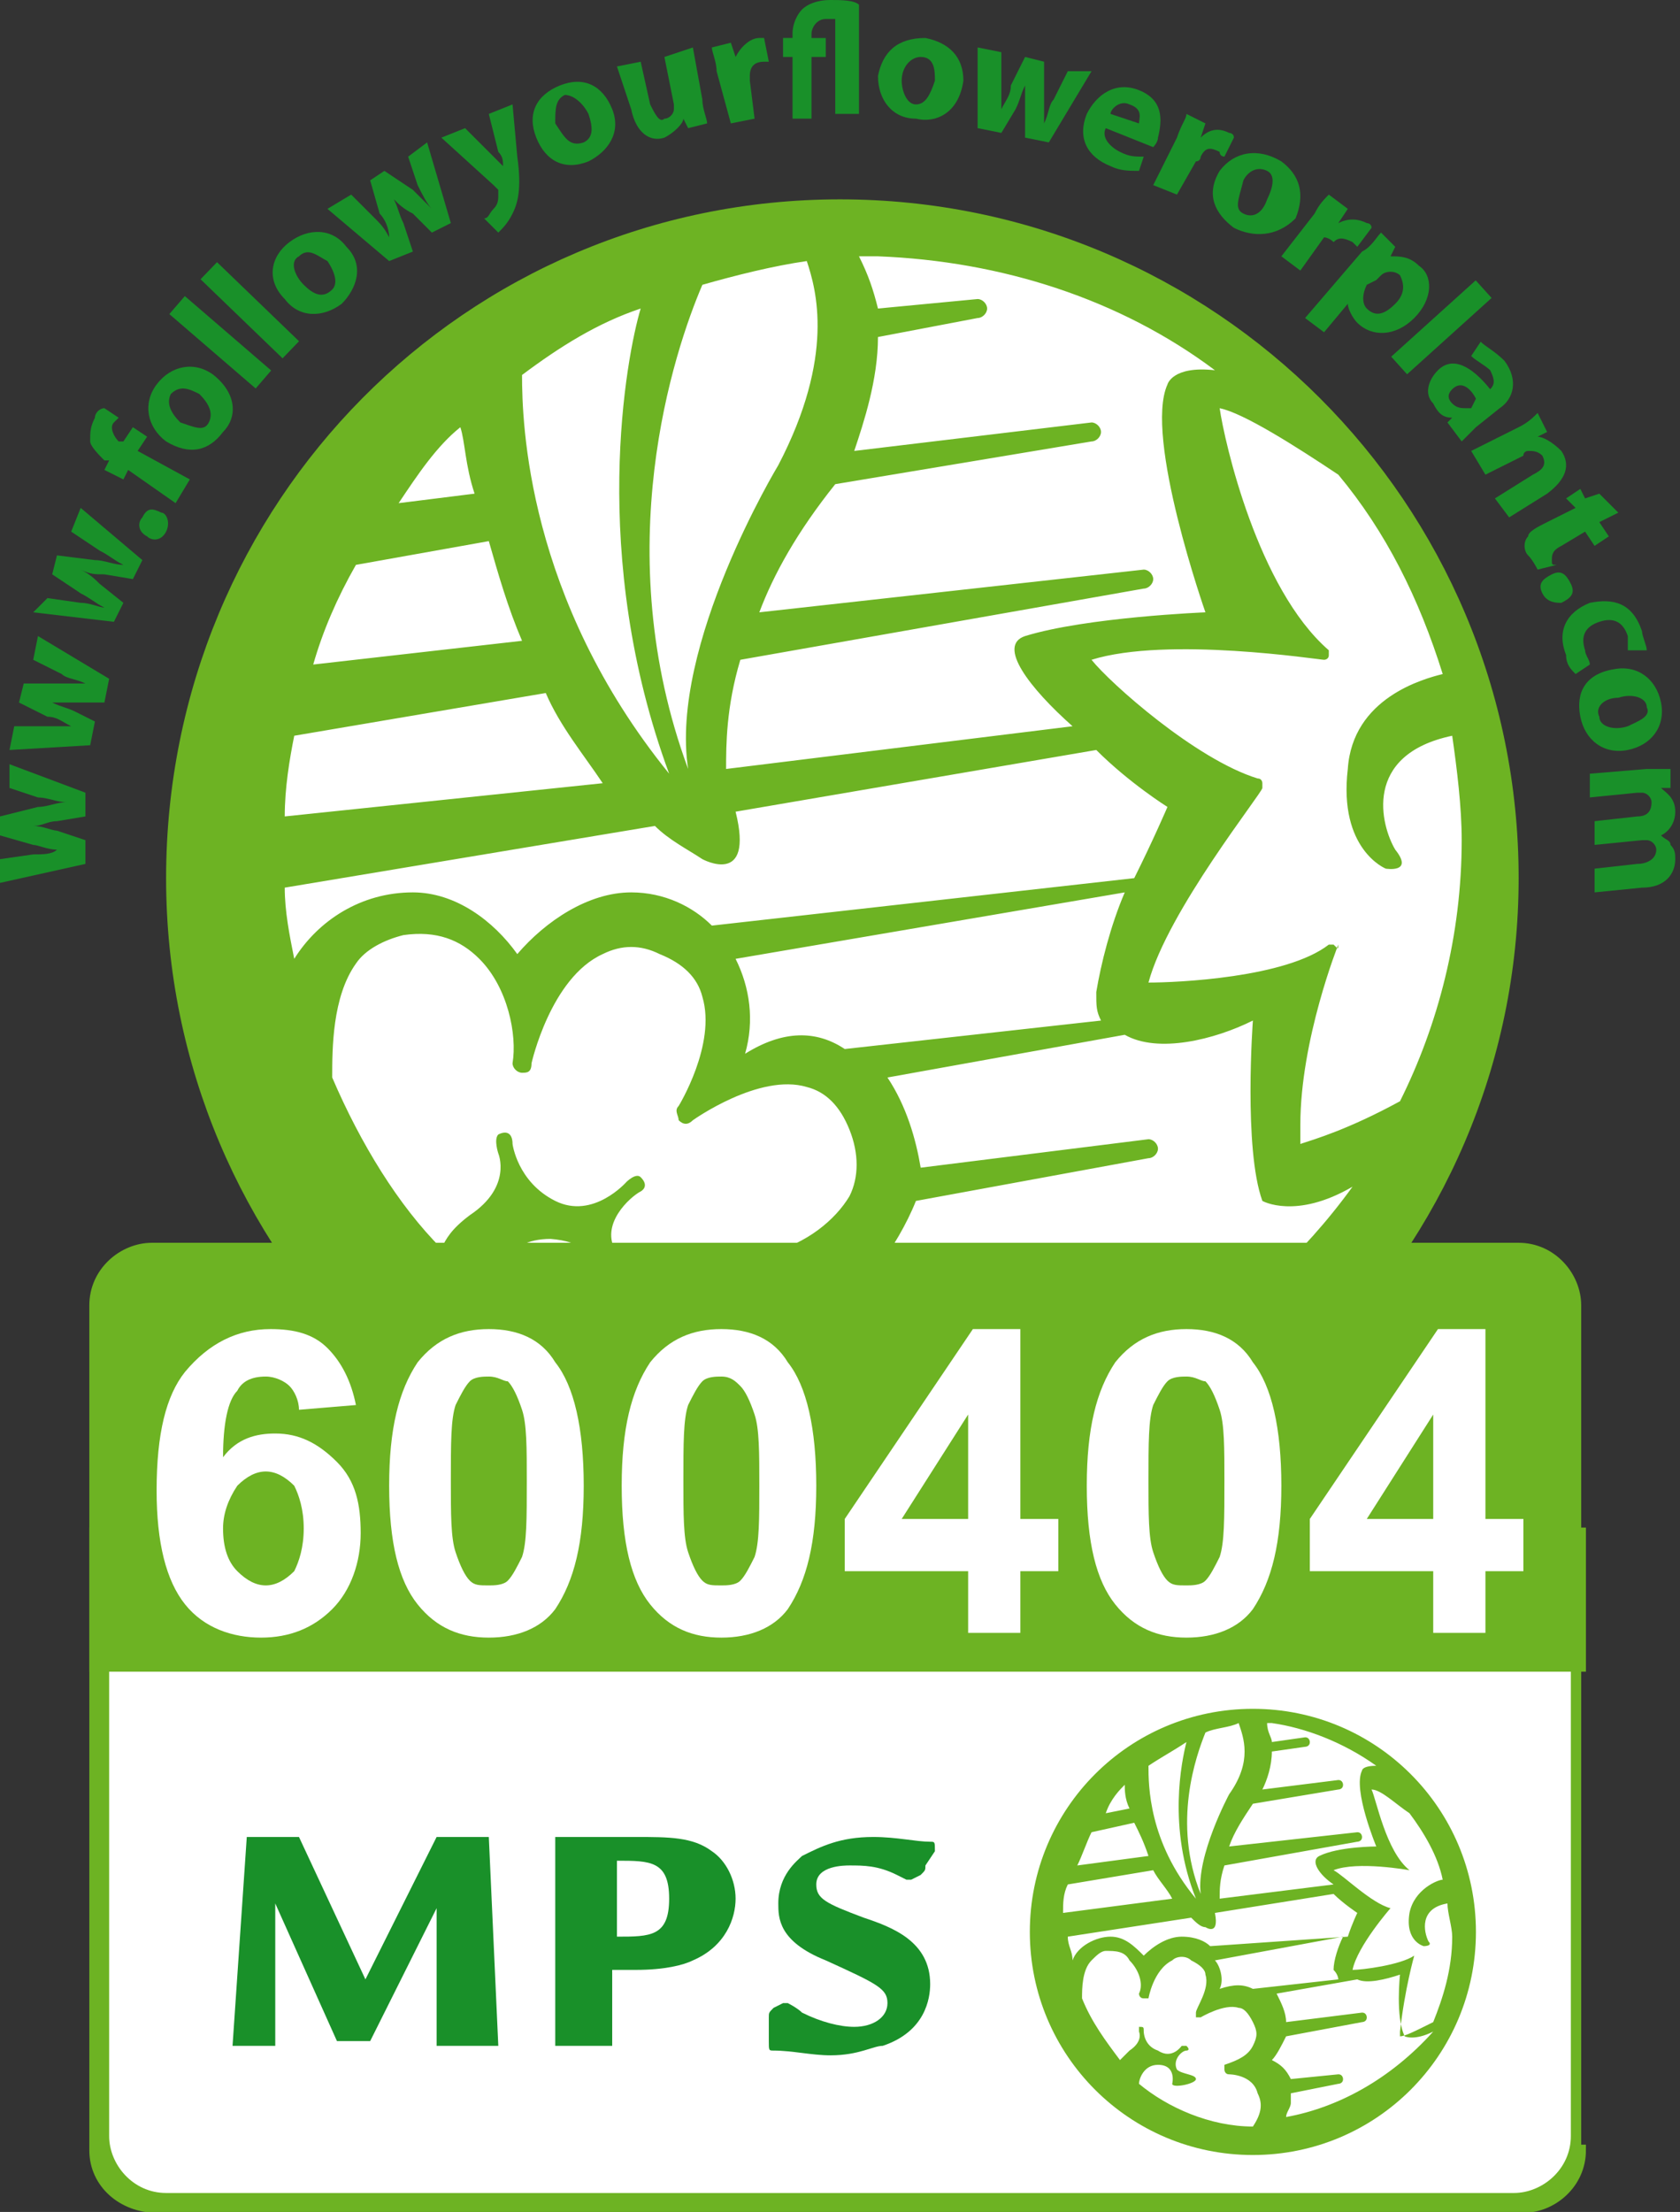
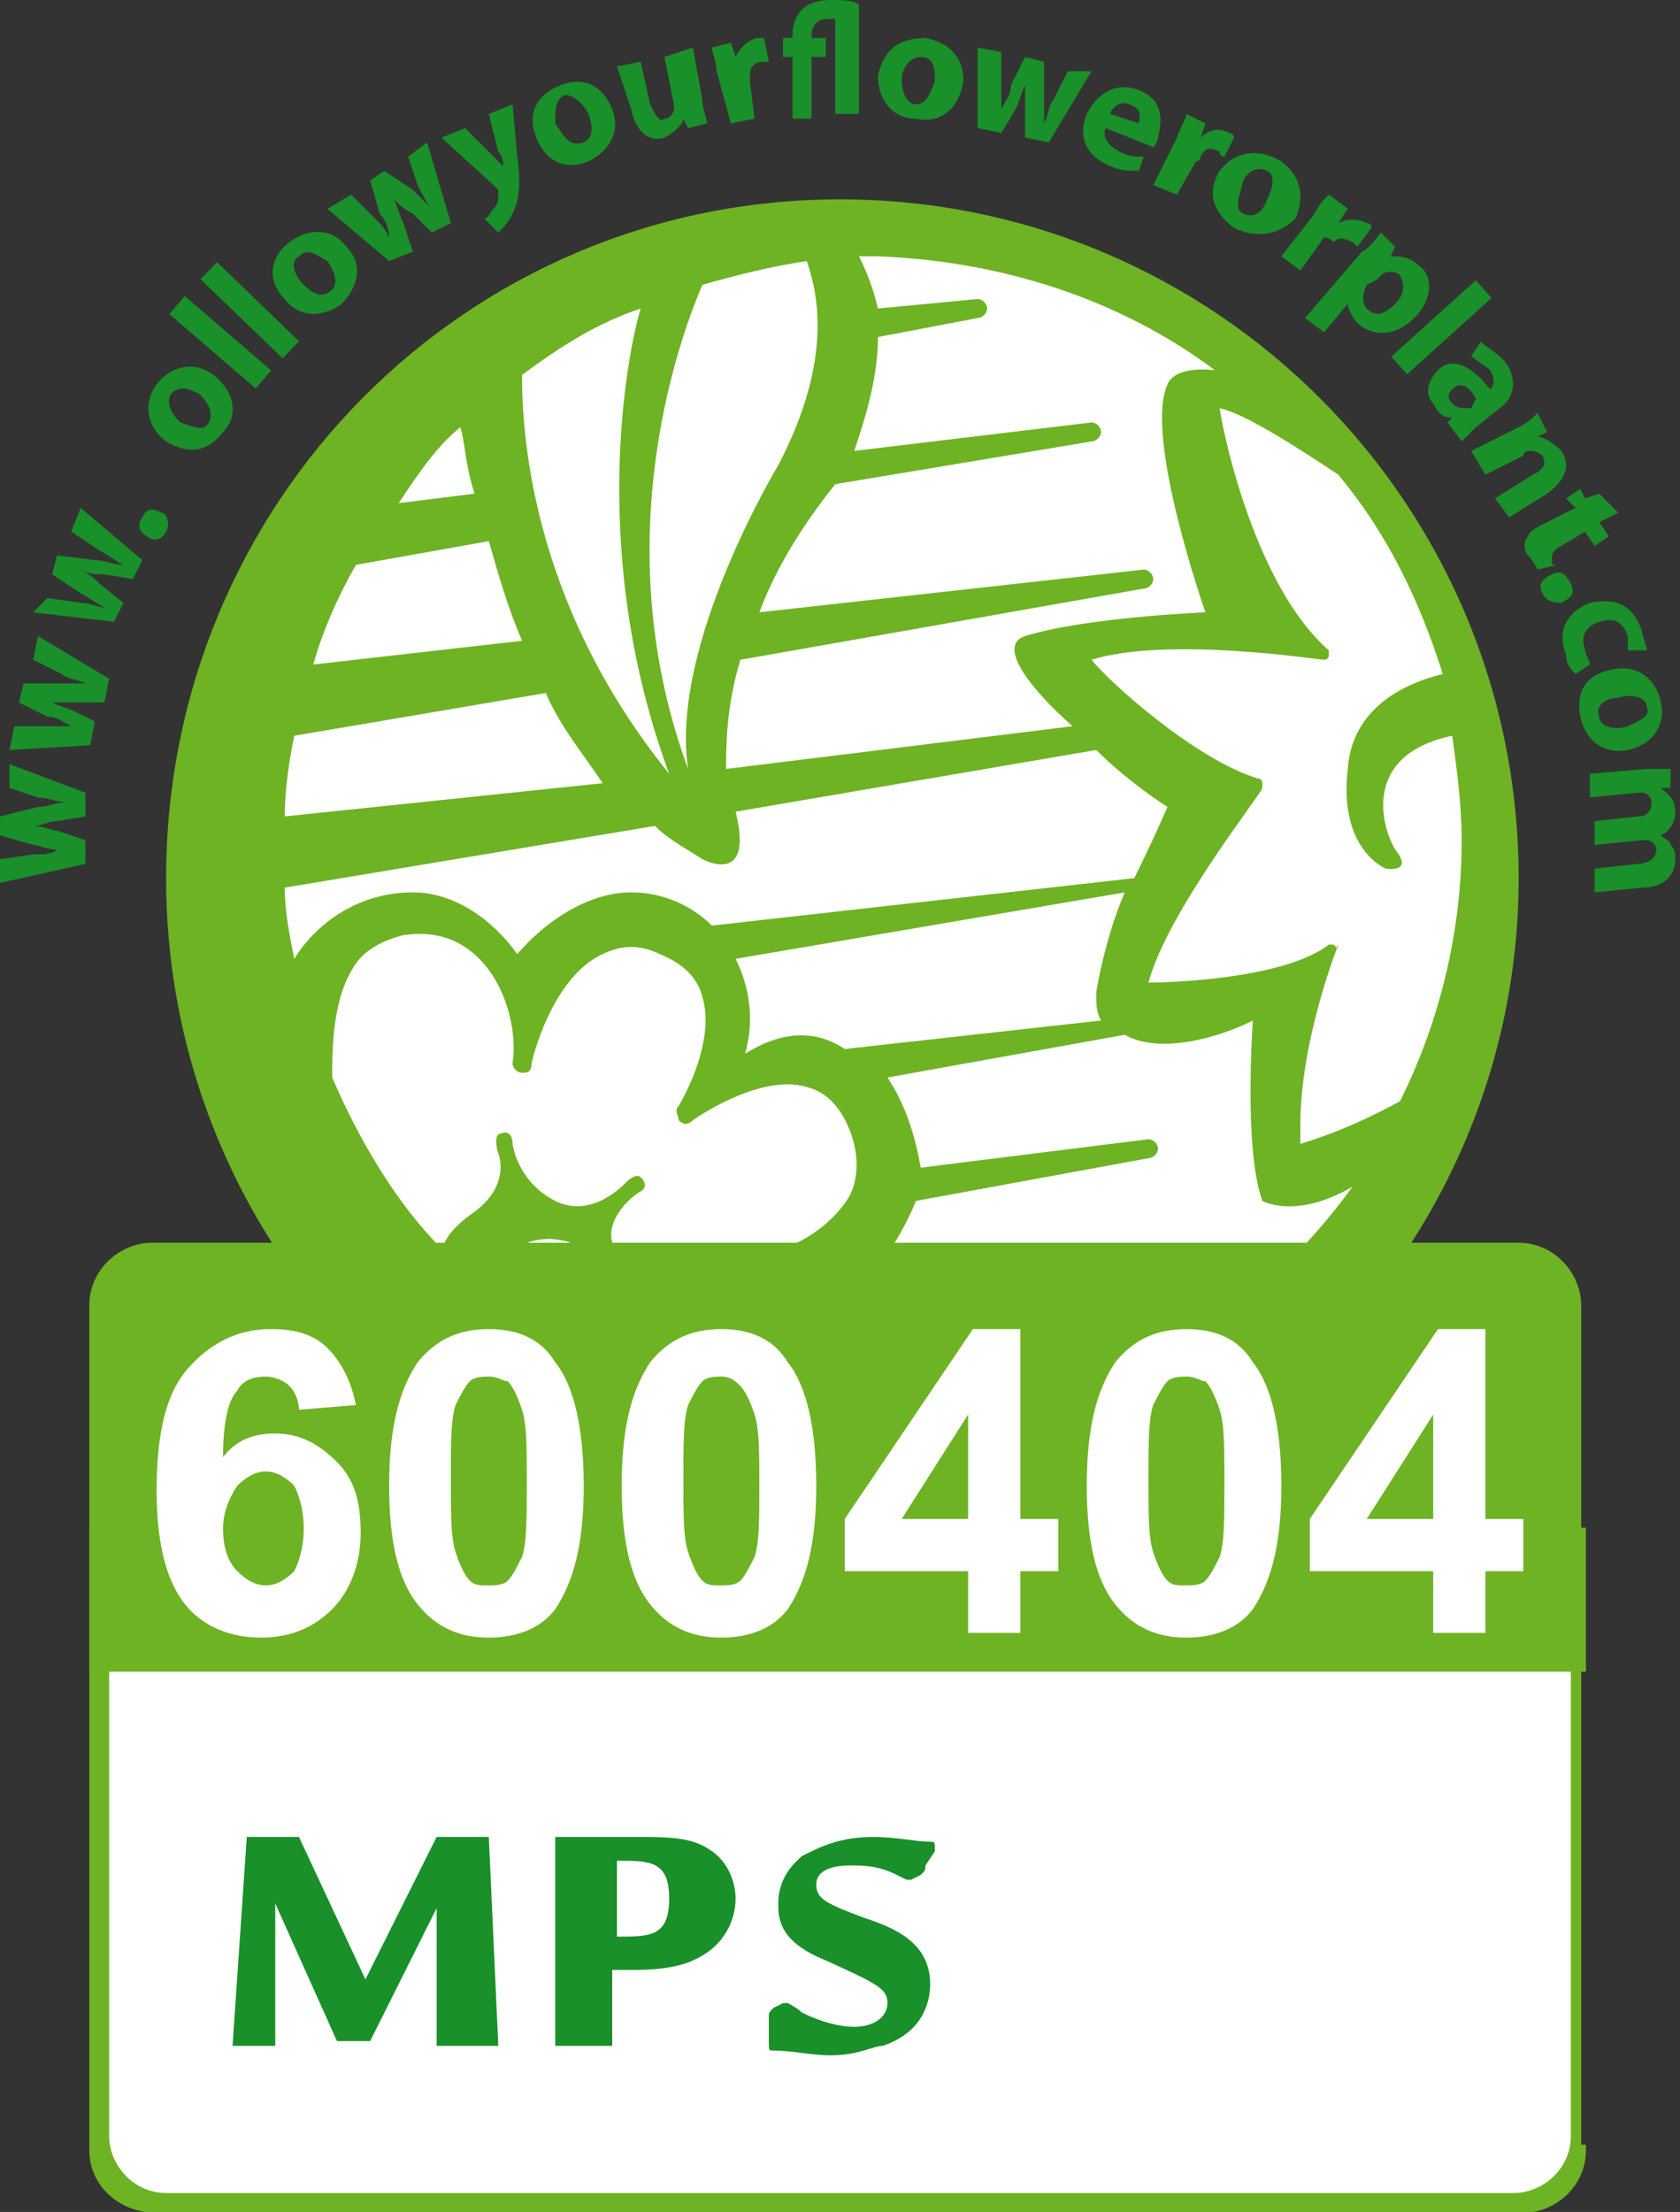
<svg xmlns="http://www.w3.org/2000/svg" xmlns:xlink="http://www.w3.org/1999/xlink" version="1.1" id="Layer_1" x="0px" y="0px" viewBox="0 0 35.4 46.6" style="enable-background:new 0 0 35.4 46.6;" xml:space="preserve">
  <rect x="0" y="0" width="35.4" height="46.6" fill="#333333" stroke="none" />
  <style type="text/css">
	.st0{clip-path:url(#SVGID_00000013887392702704864920000007026945540512590226_);fill:#FFFFFF;}
	.st1{clip-path:url(#SVGID_00000013887392702704864920000007026945540512590226_);fill:#6DB323;}
	.st2{clip-path:url(#SVGID_00000013887392702704864920000007026945540512590226_);fill:none;stroke:#6DB323;stroke-width:0.236;}
	.st3{clip-path:url(#SVGID_00000013887392702704864920000007026945540512590226_);fill:#199029;}
</style>
  <g>
    <defs>
      <rect id="SVGID_1_" width="35.4" height="46.6" />
    </defs>
    <clipPath id="SVGID_00000049200740369059069360000007390724440982037133_">
      <use xlink:href="#SVGID_1_" style="overflow:visible;" />
    </clipPath>
    <path style="clip-path:url(#SVGID_00000049200740369059069360000007390724440982037133_);fill:#FFFFFF;" d="M17.8,4.6   C10.2,4.6,4,10.9,4,18.5c0,7.7,6.2,13.9,13.9,13.9c7.7,0,13.9-6.2,13.9-13.9C31.7,10.9,25.5,4.6,17.8,4.6" />
    <path style="clip-path:url(#SVGID_00000049200740369059069360000007390724440982037133_);fill:#6DB323;" d="M19.8,30.1   c0.1-0.3,0.2-0.6,0.2-1c0-0.3,0-0.5-0.1-0.7l3-0.5c0.1,0,0.2-0.1,0.2-0.2c0-0.1-0.1-0.2-0.2-0.2l-3.1,0.4c-0.2-0.5-0.7-0.9-1.3-1.2   c0.3-0.4,0.6-0.9,0.8-1.4l4.9-0.9c0.1,0,0.2-0.1,0.2-0.2c0-0.1-0.1-0.2-0.2-0.2l-4.8,0.6c-0.1-0.6-0.3-1.3-0.7-1.9l5-0.9   c0.7,0.4,1.9,0.1,2.7-0.3c0,0-0.2,2.7,0.2,3.8c0,0,0.7,0.4,1.9-0.3C26.4,27.9,23.3,29.7,19.8,30.1 M7,22.7c0-0.6,0-1.7,0.5-2.4   c0.2-0.3,0.6-0.5,1-0.6c0.7-0.1,1.2,0.1,1.6,0.5c0.6,0.6,0.8,1.6,0.7,2.2c0,0.1,0.1,0.2,0.2,0.2c0.1,0,0.2,0,0.2-0.2   c0,0,0.4-1.8,1.5-2.3c0.4-0.2,0.8-0.2,1.2,0c0.5,0.2,0.8,0.5,0.9,0.9c0.3,1-0.5,2.3-0.5,2.3c-0.1,0.1,0,0.2,0,0.3   c0.1,0.1,0.2,0.1,0.3,0c0,0,1.4-1,2.4-0.7c0.4,0.1,0.7,0.4,0.9,0.9c0.2,0.5,0.2,1,0,1.4c-0.3,0.5-0.9,1-1.7,1.2l-0.1,0   c-0.1,0-0.1,0.1-0.1,0.2c0,0.1,0.1,0.2,0.2,0.2c0,0,1.5,0.1,1.9,1.1c0.3,0.6,0.2,1.3-0.3,2.2c-2.8-0.1-5.4-1.2-7.4-2.8   c0-0.4,0.2-1.2,1.2-1.2c1.3,0.1,1,1.1,1,1.1c-0.1,0.2,1.4,0.1,1.5-0.3c0.1-0.4-0.9-0.2-1.1-0.5c-0.4-0.6,0.3-1.2,0.5-1.3   c0,0,0.2-0.1,0-0.3c-0.1-0.1-0.3,0.1-0.3,0.1s-0.7,0.8-1.5,0.4c-0.8-0.4-0.9-1.2-0.9-1.2c0-0.2-0.1-0.3-0.3-0.2   c-0.1,0.1,0,0.4,0,0.4s0.3,0.7-0.6,1.3c-0.4,0.3-0.5,0.5-0.6,0.7C8.4,25.4,7.6,24.1,7,22.7 M9.7,9c0.1,0.3,0.1,0.8,0.3,1.4   l-1.6,0.2C8.8,10,9.2,9.4,9.7,9 M25.6,7.8c-0.9-0.1-1,0.3-1,0.3c-0.5,1.1,0.8,4.8,0.8,4.8s-2.5,0.1-3.8,0.5c-0.6,0.2,0.1,1.1,1,1.9   l-7.3,0.9c0-0.5,0-1.3,0.3-2.3l8.5-1.5c0.1,0,0.2-0.1,0.2-0.2c0-0.1-0.1-0.2-0.2-0.2L16,12.9c0.3-0.8,0.8-1.7,1.6-2.7L23,9.3   c0.1,0,0.2-0.1,0.2-0.2c0-0.1-0.1-0.2-0.2-0.2l-5,0.6c0.2-0.6,0.5-1.5,0.5-2.4l2.1-0.4c0.1,0,0.2-0.1,0.2-0.2   c0-0.1-0.1-0.2-0.2-0.2l-2.1,0.2c-0.1-0.4-0.2-0.7-0.4-1.1c0.1,0,0.2,0,0.4,0C21.1,5.5,23.6,6.3,25.6,7.8 M11.5,14.6   c0.3,0.7,0.8,1.3,1.2,1.9L6,17.2c0-0.6,0.1-1.2,0.2-1.7L11.5,14.6 M11,13.5L6.6,14c0.2-0.7,0.5-1.4,0.9-2.1l2.8-0.5   C10.5,12.1,10.7,12.8,11,13.5 M14.1,16.3L14.1,16.3C11.1,12.6,11,8.9,11,7.9c0.8-0.6,1.6-1.1,2.5-1.4C13.2,7.5,12.4,11.7,14.1,16.3    M16.4,9.8c0,0-2.3,3.8-1.9,6.4l0,0c-1.7-4.6-0.3-8.8,0.3-10.2c0.7-0.2,1.5-0.4,2.2-0.5C17.2,6.1,17.6,7.5,16.4,9.8 M15,19.5   c-0.4-0.4-1-0.7-1.7-0.7c-0.9,0-1.8,0.6-2.4,1.3c-0.5-0.7-1.3-1.3-2.2-1.3c-1.1,0-2,0.6-2.5,1.4c-0.1-0.5-0.2-1-0.2-1.5l7.8-1.3   c0.3,0.3,0.7,0.5,1,0.7c0,0,1.1,0.6,0.7-1l7.6-1.3c0.7,0.7,1.5,1.2,1.5,1.2s-0.3,0.7-0.7,1.5L15,19.5 M23.2,21.5l-5.4,0.6   c-0.6-0.4-1.3-0.4-2.1,0.1c0.2-0.7,0.1-1.4-0.2-2l8.2-1.4c-0.3,0.7-0.5,1.5-0.6,2.1C23.1,21.2,23.1,21.3,23.2,21.5 M28.1,19.9   c0,0-0.1,0-0.1,0c-0.9,0.7-3.2,0.8-3.8,0.8c0.4-1.5,2.4-4,2.4-4.1c0,0,0,0,0-0.1c0,0,0,0,0,0c0,0,0-0.1-0.1-0.1   c-1.3-0.4-3.1-2-3.5-2.5c1.6-0.5,4.8,0,4.9,0c0,0,0.1,0,0.1-0.1c0,0,0,0,0,0c0,0,0-0.1,0-0.1c-1.5-1.3-2.2-4.4-2.3-5.1   c0.5,0.1,1.6,0.8,2.5,1.4c1,1.2,1.7,2.6,2.2,4.2c-0.4,0.1-1.9,0.5-2,2c-0.2,1.7,0.8,2.1,0.8,2.1s0.6,0.1,0.2-0.4   c-0.3-0.5-0.7-2,1.2-2.4c0.1,0.7,0.2,1.5,0.2,2.2c0,2-0.5,3.9-1.3,5.5c-1.1,0.6-1.8,0.8-2.1,0.9c0-0.1,0-0.2,0-0.4   c0-1.8,0.8-3.8,0.8-3.8C28.2,20,28.2,20,28.1,19.9C28.2,20,28.2,20,28.1,19.9 M17.7,4.2c-7.9,0-14.2,6.4-14.2,14.3   c0,7.9,6.4,14.3,14.2,14.3S32,26.4,32,18.5C32,10.6,25.6,4.2,17.7,4.2" />
    <path style="clip-path:url(#SVGID_00000049200740369059069360000007390724440982037133_);fill:#6DB323;" d="M33.3,45.3   c0,0.7-0.6,1.2-1.2,1.2H3.3C2.6,46.5,2,46,2,45.3V27.5c0-0.7,0.6-1.2,1.2-1.2h28.8c0.7,0,1.2,0.6,1.2,1.2V45.3z" />
    <path style="clip-path:url(#SVGID_00000049200740369059069360000007390724440982037133_);fill:none;stroke:#6DB323;stroke-width:0.236;" d="   M33.3,45.3c0,0.7-0.6,1.2-1.2,1.2H3.3C2.6,46.5,2,46,2,45.3V27.5c0-0.7,0.6-1.2,1.2-1.2h28.8c0.7,0,1.2,0.6,1.2,1.2V45.3z" />
    <path style="clip-path:url(#SVGID_00000049200740369059069360000007390724440982037133_);fill:#FFFFFF;" d="M33.1,45   c0,0.7-0.6,1.2-1.2,1.2H3.5c-0.7,0-1.2-0.6-1.2-1.2V33.8c0-0.7,0.6-1.2,1.2-1.2h28.4c0.7,0,1.2,0.6,1.2,1.2V45z" />
    <path style="clip-path:url(#SVGID_00000049200740369059069360000007390724440982037133_);fill:#199029;" d="M0,18.1L0.7,18   c0.2,0,0.4,0,0.5-0.1l0,0c-0.2,0-0.4-0.1-0.5-0.1l-0.7-0.2l0-0.4L0.8,17c0.2,0,0.4-0.1,0.6-0.1l0,0c-0.2,0-0.4-0.1-0.6-0.1   l-0.6-0.2l0-0.5l1.6,0.6l0,0.5l-0.6,0.1c-0.2,0-0.3,0.1-0.5,0.1v0c0.2,0,0.4,0.1,0.5,0.1l0.6,0.2l0,0.5L0,18.6L0,18.1z" />
    <path style="clip-path:url(#SVGID_00000049200740369059069360000007390724440982037133_);fill:#199029;" d="M0.3,15.3l0.7,0   c0.2,0,0.4,0,0.5,0l0,0c-0.2-0.1-0.3-0.2-0.5-0.2l-0.6-0.3l0.1-0.4l0.7,0c0.2,0,0.4,0,0.6,0l0,0c-0.2-0.1-0.4-0.1-0.5-0.2l-0.6-0.3   l0.1-0.5l1.5,0.9l-0.1,0.5l-0.6,0c-0.2,0-0.3,0-0.5,0l0,0c0.2,0.1,0.3,0.1,0.5,0.2L2,15.2l-0.1,0.5l-1.7,0.1L0.3,15.3z" />
    <path style="clip-path:url(#SVGID_00000049200740369059069360000007390724440982037133_);fill:#199029;" d="M1,12.6l0.7,0.1   c0.2,0,0.4,0.1,0.5,0.1l0,0c-0.2-0.1-0.3-0.2-0.5-0.3l-0.6-0.4l0.1-0.4L2,11.8c0.2,0,0.4,0.1,0.6,0.1l0,0c-0.2-0.1-0.3-0.2-0.5-0.3   l-0.6-0.4l0.2-0.5l1.3,1.1l-0.2,0.4l-0.6-0.1c-0.2,0-0.3,0-0.5-0.1l0,0c0.2,0.1,0.3,0.2,0.4,0.3l0.5,0.4l-0.2,0.4l-1.7-0.2L1,12.6z   " />
    <path style="clip-path:url(#SVGID_00000049200740369059069360000007390724440982037133_);fill:#199029;" d="M3.5,11.2   c-0.1,0.2-0.3,0.2-0.4,0.1c-0.2-0.1-0.2-0.3-0.1-0.4c0.1-0.2,0.2-0.2,0.4-0.1C3.5,10.8,3.6,11,3.5,11.2L3.5,11.2z" />
-     <path style="clip-path:url(#SVGID_00000049200740369059069360000007390724440982037133_);fill:#199029;" d="M3.7,10.6L2.7,9.9   l-0.1,0.2L2.2,9.9l0.1-0.2l-0.1,0C2.1,9.6,1.9,9.4,1.9,9.3c0-0.2,0-0.3,0.1-0.5C2,8.7,2.1,8.6,2.2,8.6l0.3,0.2c0,0-0.1,0.1-0.1,0.1   c-0.1,0.1,0,0.3,0.1,0.4l0.1,0L2.8,9l0.3,0.2L2.9,9.5L4,10.1L3.7,10.6z" />
    <path style="clip-path:url(#SVGID_00000049200740369059069360000007390724440982037133_);fill:#199029;" d="M4.4,8.9   c0.1-0.2,0-0.4-0.2-0.6C4,8.2,3.8,8.1,3.6,8.3c-0.1,0.2,0,0.4,0.2,0.6C4.1,9,4.3,9.1,4.4,8.9L4.4,8.9z M4.7,9.1   C4.4,9.5,4,9.6,3.5,9.3C3.1,9,3,8.5,3.3,8.1c0.3-0.4,0.8-0.5,1.2-0.2C5,8.3,5,8.8,4.7,9.1L4.7,9.1" />
    <rect x="4.4" y="6" transform="matrix(0.653 -0.758 0.758 0.653 -3.853 6.034)" style="clip-path:url(#SVGID_00000049200740369059069360000007390724440982037133_);fill:#199029;" width="0.5" height="2.4" />
    <rect x="5" y="5.3" transform="matrix(0.694 -0.72 0.72 0.694 -3.06 5.805)" style="clip-path:url(#SVGID_00000049200740369059069360000007390724440982037133_);fill:#199029;" width="0.5" height="2.4" />
    <path style="clip-path:url(#SVGID_00000049200740369059069360000007390724440982037133_);fill:#199029;" d="M7,6.1   C7.1,6,7.1,5.8,6.9,5.5C6.7,5.4,6.5,5.2,6.3,5.4C6.1,5.5,6.2,5.8,6.4,6C6.6,6.2,6.8,6.3,7,6.1L7,6.1z M7.2,6.4   C6.8,6.7,6.3,6.7,6,6.3C5.6,5.9,5.7,5.4,6.1,5.1c0.4-0.3,0.9-0.3,1.2,0.1C7.7,5.6,7.5,6.1,7.2,6.4L7.2,6.4" />
    <path style="clip-path:url(#SVGID_00000049200740369059069360000007390724440982037133_);fill:#199029;" d="M7.4,4.1l0.5,0.5   C8,4.7,8.1,4.8,8.2,5l0,0C8.2,4.8,8.1,4.6,8,4.5L7.8,3.8l0.3-0.2L8.7,4c0.1,0.1,0.3,0.3,0.4,0.4l0,0C9,4.3,8.9,4.1,8.8,3.9L8.6,3.3   L9,3l0.5,1.7L9.1,4.9L8.7,4.5C8.5,4.4,8.4,4.3,8.3,4.2l0,0c0.1,0.2,0.1,0.3,0.2,0.5l0.2,0.6L8.2,5.5L6.9,4.4L7.4,4.1z" />
    <path style="clip-path:url(#SVGID_00000049200740369059069360000007390724440982037133_);fill:#199029;" d="M9.8,2.7l0.6,0.6   c0.1,0.1,0.2,0.2,0.2,0.2l0,0c0-0.1,0-0.2-0.1-0.3l-0.2-0.8l0.5-0.2l0.1,1.1c0.1,0.7,0,1-0.1,1.2c-0.1,0.2-0.2,0.3-0.3,0.4   l-0.3-0.3c0.1,0,0.1-0.1,0.2-0.2c0.1-0.1,0.1-0.2,0.1-0.3c0,0,0-0.1,0-0.1c0,0,0,0-0.1-0.1L9.3,2.9L9.8,2.7z" />
    <path style="clip-path:url(#SVGID_00000049200740369059069360000007390724440982037133_);fill:#199029;" d="M12.3,3   c0.2-0.1,0.2-0.3,0.1-0.6c-0.1-0.2-0.3-0.4-0.5-0.4c-0.2,0.1-0.2,0.3-0.2,0.6C11.9,2.9,12,3.1,12.3,3L12.3,3z M12.4,3.4   c-0.5,0.2-0.9,0-1.1-0.5c-0.2-0.5,0-0.9,0.5-1.1c0.5-0.2,0.9,0,1.1,0.5C13.1,2.8,12.8,3.2,12.4,3.4L12.4,3.4" />
    <path style="clip-path:url(#SVGID_00000049200740369059069360000007390724440982037133_);fill:#199029;" d="M14.8,2.1   c0,0.2,0.1,0.4,0.1,0.5l-0.4,0.1l-0.1-0.2l0,0c0,0.1-0.2,0.3-0.4,0.4c-0.3,0.1-0.6-0.1-0.7-0.6L13,1.4l0.5-0.1l0.2,0.9   c0.1,0.2,0.2,0.4,0.3,0.3c0.1,0,0.2-0.1,0.2-0.2c0,0,0-0.1,0-0.1l-0.2-1L14.6,1L14.8,2.1z" />
    <path style="clip-path:url(#SVGID_00000049200740369059069360000007390724440982037133_);fill:#199029;" d="M15.1,1.5   c0-0.2-0.1-0.4-0.1-0.5l0.4-0.1l0.1,0.3l0,0C15.6,1,15.8,0.8,16,0.8c0,0,0.1,0,0.1,0l0.1,0.5c0,0-0.1,0-0.1,0   c-0.2,0-0.3,0.1-0.3,0.3c0,0,0,0.1,0,0.1l0.1,0.8l-0.5,0.1L15.1,1.5z" />
    <path style="clip-path:url(#SVGID_00000049200740369059069360000007390724440982037133_);fill:#199029;" d="M16.7,2.5l0-1.3l-0.2,0   l0-0.4l0.2,0l0-0.1c0-0.2,0.1-0.4,0.2-0.5C17,0.1,17.2,0,17.5,0c0.2,0,0.5,0,0.6,0.1l0,2.3l-0.5,0l0-2c0,0-0.1,0-0.2,0   c-0.2,0-0.3,0.2-0.3,0.3l0,0.1l0.3,0l0,0.4l-0.3,0l0,1.3L16.7,2.5z" />
    <path style="clip-path:url(#SVGID_00000049200740369059069360000007390724440982037133_);fill:#199029;" d="M19.3,2.2   c0.2,0,0.3-0.2,0.4-0.5c0-0.2,0-0.5-0.3-0.5c-0.2,0-0.4,0.2-0.4,0.5C19,1.9,19.1,2.2,19.3,2.2L19.3,2.2z M19.3,2.5   c-0.5,0-0.8-0.4-0.8-0.9c0.1-0.5,0.4-0.8,1-0.8c0.5,0.1,0.8,0.4,0.8,0.9C20.2,2.4,19.7,2.6,19.3,2.5L19.3,2.5" />
    <path style="clip-path:url(#SVGID_00000049200740369059069360000007390724440982037133_);fill:#199029;" d="M21.1,1.1l0,0.7   c0,0.2,0,0.4,0,0.5l0,0c0.1-0.2,0.2-0.3,0.2-0.5l0.3-0.6L22,1.3L22,2c0,0.2,0,0.4,0,0.6l0,0c0.1-0.2,0.1-0.4,0.2-0.5l0.3-0.6   L23,1.5L22.1,3l-0.5-0.1l0-0.6c0-0.2,0-0.3,0-0.5l0,0c-0.1,0.2-0.1,0.3-0.2,0.5l-0.3,0.5l-0.5-0.1L20.6,1L21.1,1.1z" />
    <path style="clip-path:url(#SVGID_00000049200740369059069360000007390724440982037133_);fill:#199029;" d="M24,2.6   c0-0.1,0.1-0.3-0.2-0.4c-0.2-0.1-0.4,0.1-0.4,0.2L24,2.6z M23.3,2.7c-0.1,0.2,0.1,0.4,0.3,0.5c0.2,0.1,0.3,0.1,0.5,0.1L24,3.6   c-0.2,0-0.4,0-0.6-0.1c-0.5-0.2-0.7-0.6-0.5-1.1C23.1,2,23.5,1.7,24,1.9c0.5,0.2,0.5,0.6,0.4,1c0,0.1-0.1,0.2-0.1,0.2L23.3,2.7" />
    <path style="clip-path:url(#SVGID_00000049200740369059069360000007390724440982037133_);fill:#199029;" d="M24.8,2.9   C24.9,2.6,25,2.5,25,2.4l0.4,0.2l-0.1,0.3l0,0c0.2-0.2,0.4-0.2,0.6-0.1c0,0,0.1,0,0.1,0.1l-0.2,0.4c0,0-0.1,0-0.1-0.1   c-0.2-0.1-0.3-0.1-0.4,0.1c0,0,0,0.1-0.1,0.1l-0.4,0.7l-0.5-0.2L24.8,2.9z" />
    <path style="clip-path:url(#SVGID_00000049200740369059069360000007390724440982037133_);fill:#199029;" d="M26.2,4.5   c0.2,0.1,0.4,0,0.5-0.3c0.1-0.2,0.2-0.5,0-0.6c-0.2-0.1-0.4,0-0.5,0.2C26.1,4.2,26,4.4,26.2,4.5L26.2,4.5z M26,4.8   c-0.4-0.3-0.6-0.7-0.3-1.2C26,3.2,26.5,3.1,27,3.4c0.4,0.3,0.5,0.7,0.3,1.2C26.9,5,26.4,5,26,4.8L26,4.8" />
    <path style="clip-path:url(#SVGID_00000049200740369059069360000007390724440982037133_);fill:#199029;" d="M27.7,4.5   c0.1-0.2,0.2-0.3,0.3-0.4l0.4,0.3l-0.2,0.3l0,0c0.2-0.1,0.4-0.1,0.6,0c0,0,0.1,0,0.1,0.1l-0.3,0.4c0,0-0.1-0.1-0.1-0.1   c-0.2-0.1-0.3-0.1-0.4,0C28,5,27.9,5,27.9,5l-0.5,0.7L27,5.4L27.7,4.5z" />
    <path style="clip-path:url(#SVGID_00000049200740369059069360000007390724440982037133_);fill:#199029;" d="M28.8,6   C28.8,6,28.8,6,28.8,6c-0.1,0.2-0.1,0.4,0,0.5c0.2,0.2,0.4,0.1,0.6-0.1c0.2-0.2,0.2-0.4,0.1-0.6c-0.1-0.1-0.3-0.1-0.4,0   c0,0,0,0-0.1,0.1L28.8,6z M28.7,5.3C28.9,5.2,29,5,29.1,4.9l0.3,0.3l-0.1,0.2l0,0c0.2,0,0.4,0,0.6,0.2c0.3,0.2,0.3,0.7-0.1,1.1   c-0.4,0.4-0.9,0.4-1.2,0.1c-0.1-0.1-0.2-0.3-0.2-0.4l0,0L27.9,7l-0.4-0.3L28.7,5.3" />
    <rect x="29.2" y="6.6" transform="matrix(0.742 -0.67 0.67 0.742 3.226 22.181)" style="clip-path:url(#SVGID_00000049200740369059069360000007390724440982037133_);fill:#199029;" width="2.4" height="0.5" />
    <path style="clip-path:url(#SVGID_00000049200740369059069360000007390724440982037133_);fill:#199029;" d="M31.1,8.4   C31,8.2,30.8,8,30.6,8.2c-0.1,0.1-0.1,0.2,0,0.3c0.1,0.1,0.2,0.1,0.3,0.1c0,0,0.1,0,0.1,0L31.1,8.4z M31.1,9   c-0.1,0.1-0.2,0.2-0.3,0.3l-0.3-0.4l0.1-0.1l0,0c-0.2,0-0.3-0.1-0.4-0.3C30,8.3,30.1,8,30.3,7.8c0.3-0.3,0.7-0.1,1.1,0.4l0,0   c0.1-0.1,0.1-0.2,0-0.4c-0.1-0.1-0.3-0.2-0.4-0.3l0.2-0.3c0.1,0.1,0.3,0.2,0.5,0.4c0.3,0.4,0.2,0.8-0.1,1L31.1,9" />
    <path style="clip-path:url(#SVGID_00000049200740369059069360000007390724440982037133_);fill:#199029;" d="M32,9   c0.2-0.1,0.3-0.2,0.4-0.3l0.2,0.4l-0.2,0.1l0,0c0.1,0,0.3,0.1,0.5,0.3c0.2,0.3,0.1,0.6-0.3,0.9l-0.8,0.5l-0.3-0.4l0.8-0.5   c0.2-0.1,0.3-0.2,0.2-0.4c-0.1-0.1-0.2-0.1-0.3-0.1c0,0-0.1,0-0.1,0.1L31.3,10L31,9.5L32,9z" />
    <path style="clip-path:url(#SVGID_00000049200740369059069360000007390724440982037133_);fill:#199029;" d="M34.1,10.8L33.7,11   l0.2,0.3l-0.3,0.2l-0.2-0.3l-0.5,0.3c-0.2,0.1-0.2,0.2-0.2,0.3c0,0.1,0,0.1,0.1,0.1L32.4,12c0,0-0.1-0.2-0.2-0.3   c-0.1-0.1-0.1-0.3,0-0.4c0-0.1,0.2-0.2,0.4-0.3l0.6-0.3L33,10.5l0.3-0.2l0.1,0.2l0.3-0.1L34.1,10.8z" />
    <path style="clip-path:url(#SVGID_00000049200740369059069360000007390724440982037133_);fill:#199029;" d="M32.5,12.5   c-0.1-0.2,0-0.3,0.2-0.4c0.2-0.1,0.3,0,0.4,0.2c0.1,0.2,0,0.3-0.2,0.4C32.8,12.7,32.6,12.7,32.5,12.5L32.5,12.5z" />
    <path style="clip-path:url(#SVGID_00000049200740369059069360000007390724440982037133_);fill:#199029;" d="M33.2,14.2   C33.1,14.1,33,14,33,13.8c-0.2-0.5,0-0.9,0.5-1.1c0.5-0.1,0.9,0,1.1,0.6c0,0.1,0.1,0.3,0.1,0.4l-0.4,0c0-0.1,0-0.2,0-0.3   c-0.1-0.3-0.3-0.4-0.6-0.3c-0.3,0.1-0.4,0.3-0.3,0.6c0,0.1,0.1,0.2,0.1,0.3L33.2,14.2z" />
    <path style="clip-path:url(#SVGID_00000049200740369059069360000007390724440982037133_);fill:#199029;" d="M33.7,15.1   c0,0.2,0.3,0.3,0.6,0.2c0.2-0.1,0.5-0.2,0.4-0.4c0-0.2-0.3-0.3-0.6-0.2C33.8,14.7,33.6,14.9,33.7,15.1L33.7,15.1z M33.3,15.1   c-0.1-0.5,0.1-0.9,0.7-1c0.5-0.1,0.9,0.2,1,0.7c0.1,0.5-0.2,0.9-0.7,1C33.8,15.9,33.4,15.6,33.3,15.1L33.3,15.1" />
    <path style="clip-path:url(#SVGID_00000049200740369059069360000007390724440982037133_);fill:#199029;" d="M34.7,16.2   c0.2,0,0.4,0,0.5,0l0,0.4l-0.2,0l0,0c0.1,0.1,0.3,0.2,0.3,0.5c0,0.2-0.1,0.4-0.3,0.5l0,0c0.1,0.1,0.2,0.1,0.2,0.2   c0.1,0.1,0.1,0.2,0.1,0.3c0,0.3-0.2,0.6-0.7,0.6l-1,0.1l0-0.5l0.9-0.1c0.2,0,0.4-0.1,0.4-0.3c0-0.1-0.1-0.2-0.2-0.2   c0,0-0.1,0-0.1,0l-1,0.1l0-0.5l0.9-0.1c0.2,0,0.3-0.1,0.3-0.3c0-0.1-0.1-0.2-0.2-0.2c0,0-0.1,0-0.1,0l-1,0.1l0-0.5L34.7,16.2z" />
-     <path style="clip-path:url(#SVGID_00000049200740369059069360000007390724440982037133_);fill:#6DB323;" d="M27.1,44.6   c0-0.1,0.1-0.2,0.1-0.3c0-0.1,0-0.2,0-0.2l1-0.2c0,0,0.1,0,0.1-0.1c0,0,0-0.1-0.1-0.1l-1,0.1c-0.1-0.2-0.2-0.3-0.4-0.4   c0.1-0.1,0.2-0.3,0.3-0.5l1.6-0.3c0,0,0.1,0,0.1-0.1c0,0,0-0.1-0.1-0.1l-1.6,0.2c0-0.2-0.1-0.4-0.2-0.6l1.7-0.3   c0.2,0.1,0.6,0,0.9-0.1c0,0-0.1,0.9,0.1,1.3c0,0,0.2,0.1,0.6-0.1C29.3,43.8,28.2,44.4,27.1,44.6 M22.8,42.1c0-0.2,0-0.6,0.2-0.8   c0.1-0.1,0.2-0.2,0.3-0.2c0.2,0,0.4,0,0.5,0.2c0.2,0.2,0.3,0.5,0.2,0.7c0,0,0,0.1,0.1,0.1c0,0,0.1,0,0.1,0c0,0,0.1-0.6,0.5-0.8   c0.1-0.1,0.3-0.1,0.4,0c0.2,0.1,0.3,0.2,0.3,0.3c0.1,0.3-0.2,0.7-0.2,0.8c0,0,0,0.1,0,0.1c0,0,0.1,0,0.1,0c0,0,0.5-0.3,0.8-0.2   c0.1,0,0.2,0.1,0.3,0.3c0.1,0.2,0.1,0.3,0,0.5c-0.1,0.2-0.3,0.3-0.6,0.4l0,0c0,0,0,0,0,0.1c0,0,0,0.1,0.1,0.1c0,0,0.5,0,0.6,0.4   c0.1,0.2,0.1,0.4-0.1,0.7c-0.9,0-1.8-0.4-2.4-0.9c0-0.1,0.1-0.4,0.4-0.4c0.4,0,0.3,0.4,0.3,0.4c0,0.1,0.5,0,0.5-0.1   c0-0.1-0.3-0.1-0.4-0.2c-0.1-0.2,0.1-0.4,0.2-0.4c0,0,0.1,0,0-0.1c0,0-0.1,0-0.1,0s-0.2,0.3-0.5,0.1c-0.3-0.1-0.3-0.4-0.3-0.4   c0-0.1,0-0.1-0.1-0.1c0,0,0,0.1,0,0.1s0.1,0.2-0.2,0.4c-0.1,0.1-0.2,0.2-0.2,0.2C23.3,43,23,42.6,22.8,42.1 M23.7,37.6   c0,0.1,0,0.3,0.1,0.5l-0.5,0.1C23.4,37.9,23.6,37.7,23.7,37.6 M29,37.2c-0.3,0-0.3,0.1-0.3,0.1c-0.2,0.4,0.3,1.6,0.3,1.6   s-0.8,0-1.2,0.2c-0.2,0.1,0,0.4,0.3,0.6l-2.4,0.3c0-0.2,0-0.4,0.1-0.7l2.8-0.5c0,0,0.1,0,0.1-0.1c0,0,0-0.1-0.1-0.1l-2.7,0.3   c0.1-0.3,0.3-0.6,0.5-0.9l1.8-0.3c0,0,0.1,0,0.1-0.1c0,0,0-0.1-0.1-0.1l-1.6,0.2c0.1-0.2,0.2-0.5,0.2-0.8l0.7-0.1   c0,0,0.1,0,0.1-0.1c0,0,0-0.1-0.1-0.1l-0.7,0.1c0-0.1-0.1-0.2-0.1-0.4c0,0,0.1,0,0.1,0C27.5,36.4,28.3,36.7,29,37.2 M24.3,39.4   c0.1,0.2,0.3,0.4,0.4,0.6l-2.3,0.3c0-0.2,0-0.4,0.1-0.6L24.3,39.4 M24.2,39.1l-1.5,0.2c0.1-0.2,0.2-0.5,0.3-0.7l0.9-0.2   C24,38.6,24.1,38.8,24.2,39.1 M25.2,40L25.2,40c-1-1.2-1-2.4-1-2.8c0.3-0.2,0.5-0.3,0.8-0.5C24.9,37.1,24.6,38.5,25.2,40    M25.9,37.8c0,0-0.7,1.3-0.6,2.1l0,0c-0.6-1.5-0.1-2.9,0.1-3.4c0.2-0.1,0.5-0.1,0.7-0.2C26.2,36.6,26.4,37.1,25.9,37.8 M25.5,41   c-0.1-0.1-0.3-0.2-0.6-0.2c-0.3,0-0.6,0.2-0.8,0.4c-0.2-0.2-0.4-0.4-0.7-0.4c-0.3,0-0.7,0.2-0.8,0.5c0-0.2-0.1-0.3-0.1-0.5l2.6-0.4   c0.1,0.1,0.2,0.2,0.3,0.2c0,0,0.3,0.2,0.2-0.3l2.5-0.4c0.2,0.2,0.5,0.4,0.5,0.4s-0.1,0.2-0.2,0.5L25.5,41 M28.2,41.7l-1.8,0.2   c-0.2-0.1-0.4-0.1-0.7,0c0.1-0.2,0-0.5-0.1-0.6l2.7-0.5c-0.1,0.2-0.2,0.5-0.2,0.7C28.2,41.6,28.2,41.7,28.2,41.7 M29.8,41.2   C29.8,41.2,29.8,41.2,29.8,41.2c-0.3,0.2-1.1,0.3-1.3,0.3c0.1-0.5,0.8-1.3,0.8-1.3c0,0,0,0,0,0c0,0,0,0,0,0c0,0,0,0,0,0   c-0.4-0.1-1-0.7-1.2-0.8c0.5-0.2,1.6,0,1.6,0c0,0,0,0,0,0c0,0,0,0,0,0c0,0,0,0,0,0c-0.5-0.4-0.7-1.5-0.8-1.7c0.2,0,0.5,0.3,0.8,0.5   c0.3,0.4,0.6,0.9,0.7,1.4c-0.1,0-0.6,0.2-0.7,0.7c-0.1,0.6,0.3,0.7,0.3,0.7s0.2,0,0.1-0.1c-0.1-0.2-0.2-0.7,0.4-0.8   c0,0.2,0.1,0.5,0.1,0.7c0,0.7-0.2,1.3-0.4,1.8c-0.4,0.2-0.6,0.3-0.7,0.3c0,0,0-0.1,0-0.1C29.6,41.9,29.8,41.2,29.8,41.2   C29.8,41.2,29.8,41.2,29.8,41.2C29.8,41.2,29.8,41.2,29.8,41.2 M26.4,36c-2.6,0-4.7,2.1-4.7,4.7c0,2.6,2.1,4.7,4.7,4.7   c2.6,0,4.7-2.1,4.7-4.7C31.1,38.1,29,36,26.4,36" />
    <polygon style="clip-path:url(#SVGID_00000049200740369059069360000007390724440982037133_);fill:#199029;" points="6.3,38.7    7.7,41.7 9.2,38.7 10.3,38.7 10.5,43.1 9.2,43.1 9.2,40.2 7.8,43 7.1,43 5.8,40.1 5.8,43.1 4.9,43.1 5.2,38.7  " />
    <path style="clip-path:url(#SVGID_00000049200740369059069360000007390724440982037133_);fill:#199029;" d="M13,40.8   c0.7,0,1.1,0,1.1-0.8c0-0.8-0.4-0.8-1.1-0.8V40.8z M13,43.1h-1.3v-4.4c0.3,0,1.5,0,1.7,0c0.7,0,1.2,0,1.6,0.3   c0.3,0.2,0.5,0.6,0.5,1c0,0.4-0.2,1-0.9,1.3c-0.2,0.1-0.6,0.2-1.2,0.2c-0.2,0-0.3,0-0.5,0V43.1" />
    <path style="clip-path:url(#SVGID_00000049200740369059069360000007390724440982037133_);fill:#199029;" d="M19.5,39.3   c0,0.1,0,0.1-0.1,0.2l-0.2,0.1c0,0-0.1,0-0.1,0c0,0-0.2-0.1-0.2-0.1c-0.4-0.2-0.7-0.2-1-0.2c-0.1,0-0.7,0-0.7,0.4   c0,0.3,0.2,0.4,1,0.7c0.6,0.2,1.4,0.5,1.4,1.4c0,0.3-0.1,1-1,1.3c-0.2,0-0.5,0.2-1.1,0.2c-0.4,0-0.8-0.1-1.2-0.1   c-0.1,0-0.1,0-0.1-0.2l0-0.5c0-0.1,0-0.1,0.1-0.2l0.2-0.1c0,0,0.1,0,0.1,0c0,0,0.2,0.1,0.3,0.2c0.4,0.2,0.8,0.3,1.1,0.3   c0.4,0,0.7-0.2,0.7-0.5s-0.2-0.4-1.3-0.9c-1-0.4-1-0.9-1-1.2c0-0.6,0.4-0.9,0.5-1c0.4-0.2,0.8-0.4,1.5-0.4c0.5,0,0.9,0.1,1.2,0.1   c0.1,0,0.1,0,0.1,0.2L19.5,39.3z" />
    <rect x="2" y="32.3" style="clip-path:url(#SVGID_00000049200740369059069360000007390724440982037133_);fill:#6DB323;" width="31.3" height="2.8" />
    <rect x="2" y="32.3" style="clip-path:url(#SVGID_00000049200740369059069360000007390724440982037133_);fill:none;stroke:#6DB323;stroke-width:0.236;" width="31.3" height="2.8" />
    <path style="clip-path:url(#SVGID_00000049200740369059069360000007390724440982037133_);fill:#FFFFFF;" d="M7.5,29.6l-1.2,0.1   c0-0.2-0.1-0.4-0.2-0.5C6,29.1,5.8,29,5.6,29c-0.3,0-0.5,0.1-0.6,0.3c-0.2,0.2-0.3,0.7-0.3,1.4c0.3-0.4,0.7-0.5,1.1-0.5   c0.5,0,0.9,0.2,1.3,0.6c0.4,0.4,0.5,0.9,0.5,1.5c0,0.6-0.2,1.2-0.6,1.6c-0.4,0.4-0.9,0.6-1.5,0.6c-0.6,0-1.2-0.2-1.6-0.7   c-0.4-0.5-0.6-1.3-0.6-2.4c0-1.2,0.2-2,0.6-2.5C4.4,28.3,5,28,5.7,28c0.5,0,0.9,0.1,1.2,0.4C7.2,28.7,7.4,29.1,7.5,29.6 M4.7,32.2   c0,0.4,0.1,0.7,0.3,0.9c0.2,0.2,0.4,0.3,0.6,0.3c0.2,0,0.4-0.1,0.6-0.3c0.1-0.2,0.2-0.5,0.2-0.9c0-0.4-0.1-0.7-0.2-0.9   c-0.2-0.2-0.4-0.3-0.6-0.3c-0.2,0-0.4,0.1-0.6,0.3C4.8,31.6,4.7,31.9,4.7,32.2" />
    <path style="clip-path:url(#SVGID_00000049200740369059069360000007390724440982037133_);fill:#FFFFFF;" d="M10.3,28   c0.6,0,1.1,0.2,1.4,0.7c0.4,0.5,0.6,1.4,0.6,2.6c0,1.2-0.2,2-0.6,2.6c-0.3,0.4-0.8,0.6-1.4,0.6c-0.6,0-1.1-0.2-1.5-0.7   c-0.4-0.5-0.6-1.3-0.6-2.5c0-1.2,0.2-2,0.6-2.6C9.2,28.2,9.7,28,10.3,28 M10.3,29c-0.1,0-0.3,0-0.4,0.1c-0.1,0.1-0.2,0.3-0.3,0.5   c-0.1,0.3-0.1,0.8-0.1,1.6c0,0.7,0,1.2,0.1,1.5c0.1,0.3,0.2,0.5,0.3,0.6c0.1,0.1,0.2,0.1,0.4,0.1c0.1,0,0.3,0,0.4-0.1   c0.1-0.1,0.2-0.3,0.3-0.5c0.1-0.3,0.1-0.8,0.1-1.6c0-0.7,0-1.2-0.1-1.5c-0.1-0.3-0.2-0.5-0.3-0.6C10.6,29.1,10.5,29,10.3,29" />
    <path style="clip-path:url(#SVGID_00000049200740369059069360000007390724440982037133_);fill:#FFFFFF;" d="M15.2,28   c0.6,0,1.1,0.2,1.4,0.7c0.4,0.5,0.6,1.4,0.6,2.6c0,1.2-0.2,2-0.6,2.6c-0.3,0.4-0.8,0.6-1.4,0.6c-0.6,0-1.1-0.2-1.5-0.7   c-0.4-0.5-0.6-1.3-0.6-2.5c0-1.2,0.2-2,0.6-2.6C14.1,28.2,14.6,28,15.2,28 M15.2,29c-0.1,0-0.3,0-0.4,0.1c-0.1,0.1-0.2,0.3-0.3,0.5   c-0.1,0.3-0.1,0.8-0.1,1.6c0,0.7,0,1.2,0.1,1.5c0.1,0.3,0.2,0.5,0.3,0.6c0.1,0.1,0.2,0.1,0.4,0.1c0.1,0,0.3,0,0.4-0.1   c0.1-0.1,0.2-0.3,0.3-0.5C16,32.5,16,32,16,31.3c0-0.7,0-1.2-0.1-1.5c-0.1-0.3-0.2-0.5-0.3-0.6C15.5,29.1,15.4,29,15.2,29" />
    <path style="clip-path:url(#SVGID_00000049200740369059069360000007390724440982037133_);fill:#FFFFFF;" d="M20.4,34.4v-1.3h-2.6   V32l2.7-4h1v4h0.8v1.1h-0.8v1.3H20.4z M20.4,32v-2.2L19,32H20.4" />
    <path style="clip-path:url(#SVGID_00000049200740369059069360000007390724440982037133_);fill:#FFFFFF;" d="M25,28   c0.6,0,1.1,0.2,1.4,0.7c0.4,0.5,0.6,1.4,0.6,2.6c0,1.2-0.2,2-0.6,2.6c-0.3,0.4-0.8,0.6-1.4,0.6c-0.6,0-1.1-0.2-1.5-0.7   c-0.4-0.5-0.6-1.3-0.6-2.5c0-1.2,0.2-2,0.6-2.6C23.9,28.2,24.4,28,25,28 M25,29c-0.1,0-0.3,0-0.4,0.1c-0.1,0.1-0.2,0.3-0.3,0.5   c-0.1,0.3-0.1,0.8-0.1,1.6c0,0.7,0,1.2,0.1,1.5c0.1,0.3,0.2,0.5,0.3,0.6c0.1,0.1,0.2,0.1,0.4,0.1c0.1,0,0.3,0,0.4-0.1   c0.1-0.1,0.2-0.3,0.3-0.5c0.1-0.3,0.1-0.8,0.1-1.6c0-0.7,0-1.2-0.1-1.5c-0.1-0.3-0.2-0.5-0.3-0.6C25.3,29.1,25.2,29,25,29" />
    <path style="clip-path:url(#SVGID_00000049200740369059069360000007390724440982037133_);fill:#FFFFFF;" d="M30.2,34.4v-1.3h-2.6   V32l2.7-4h1v4h0.8v1.1h-0.8v1.3H30.2z M30.2,32v-2.2L28.8,32H30.2" />
  </g>
</svg>